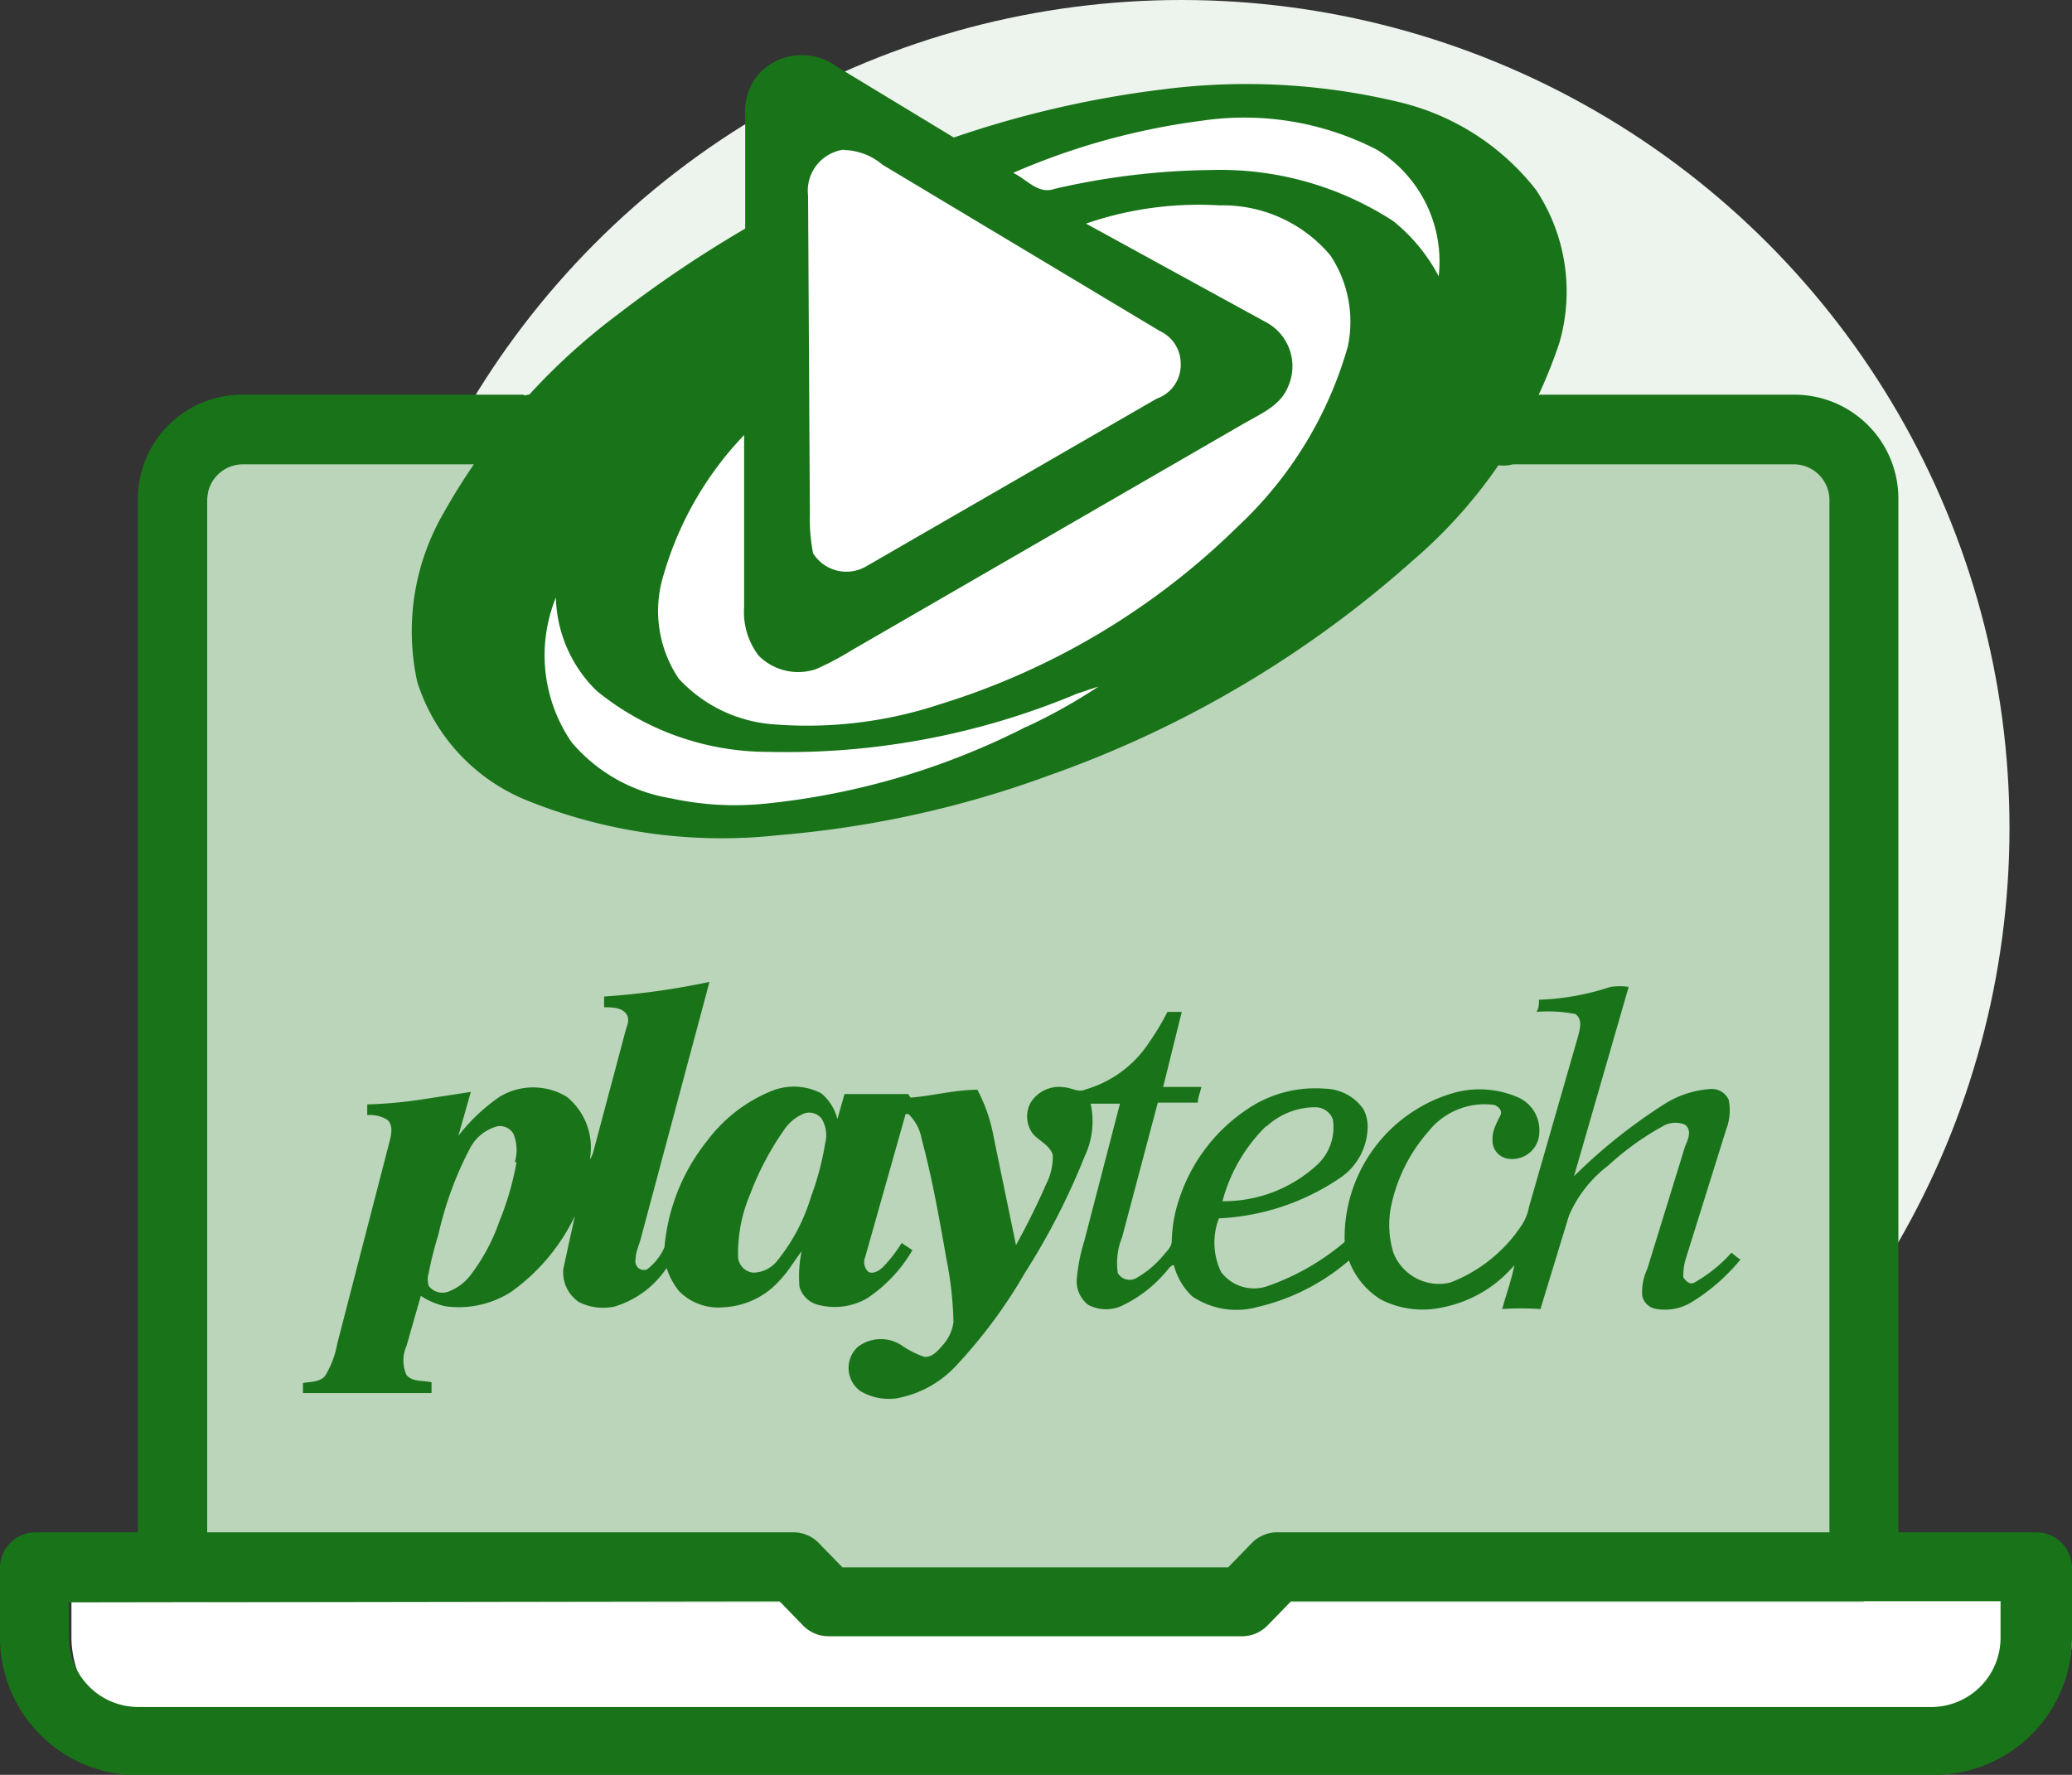
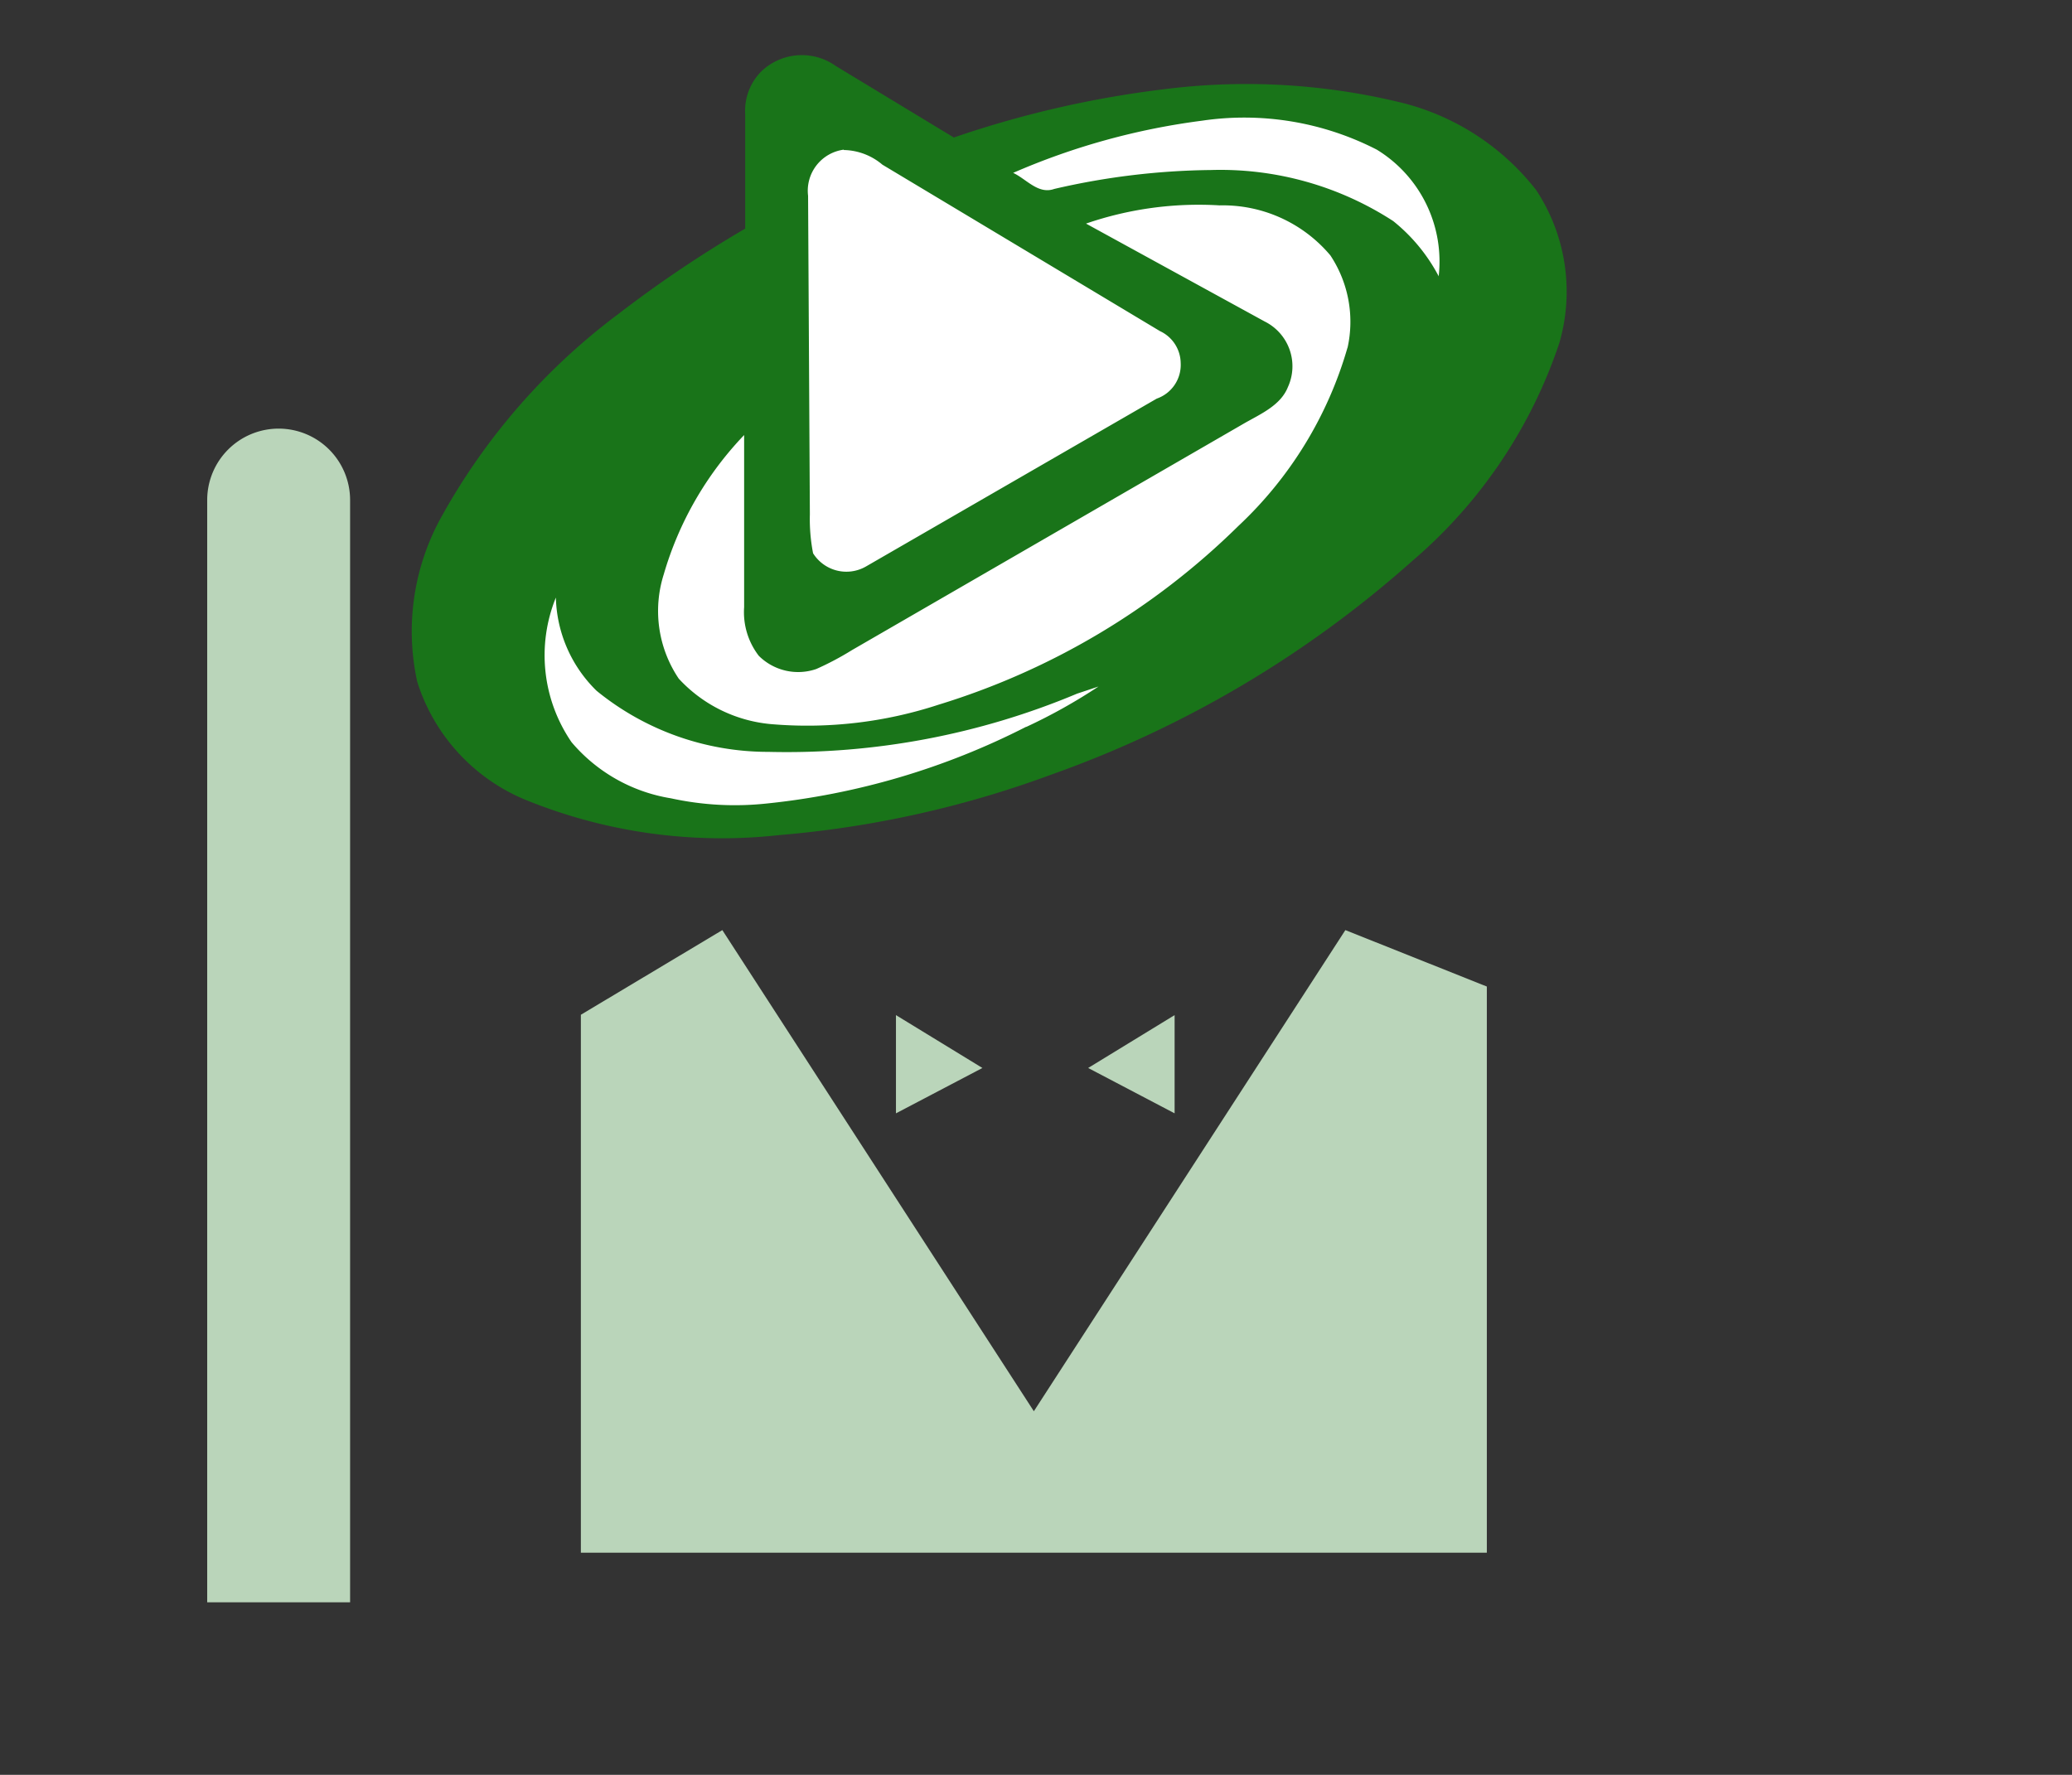
<svg xmlns="http://www.w3.org/2000/svg" viewBox="0 0 58 49.69">
  <rect x="0" y="0" width="58" height="49.69" fill="#333333" stroke="none" />
-   <circle cx="33.07" cy="23.18" r="23.18" fill="#edf4ed" />
-   <path d="M58 43.9H36.75l-1 1H24.2l-1-1H2v1.93a2.91 2.91 0 0 0 2.9 2.9h50.2a2.9 2.9 0 0 0 2.9-2.9z" fill="#fff" />
-   <path d="M7.8 12h42.37a2 2 0 0 1 2 2v30.86a0 0 0 0 1 0 0H5.8a0 0 0 0 1 0 0V14a2 2 0 0 1 2-2z" fill="#bad5ba" />
-   <path d="M42.34 11.05h7.9a2.91 2.91 0 0 1 2.9 2.9v30a1 1 0 0 1-1.93 0V14a1 1 0 0 0-1-1h-7.86a1 1 0 1 1 0-1.93zm-27.7 0h-7.9A2.92 2.92 0 0 0 3.86 14v30a1 1 0 0 0 1.94 0V14a1 1 0 0 1 1-1h7.9a1 1 0 1 0 0-1.93z" fill="#197419" />
+   <path d="M7.8 12a2 2 0 0 1 2 2v30.86a0 0 0 0 1 0 0H5.8a0 0 0 0 1 0 0V14a2 2 0 0 1 2-2z" fill="#bad5ba" />
  <path d="M16.26 43.47h25.36V27.62l-3.96-1.58-8.72 13.47-8.72-13.47-3.96 2.37v15.06zm16.62-15.05v2.75l-2.42-1.27 2.42-1.48zm-7.8 0l2.42 1.48-2.42 1.27v-2.75z" fill="#bad5ba" />
-   <path d="M54.1 49.7H3.86A3.86 3.86 0 0 1 0 45.83V43.9a1 1 0 0 1 1-1h21.22a1 1 0 0 1 .68.28l.68.7h10.8l.68-.7a1 1 0 0 1 .68-.28H57a1 1 0 0 1 1 1v1.93a3.86 3.86 0 0 1-3.9 3.86zM1.93 44.86v1a1.94 1.94 0 0 0 1.93 1.93H54.1a1.94 1.94 0 0 0 1.9-1.96v-1H36.14l-.68.7a1 1 0 0 1-.68.28h-11.6a1 1 0 0 1-.68-.28l-.68-.7zm46.53-9.78a4.08 4.08 0 0 1-1 .81c-.14.1-.25 0-.34-.13a1.65 1.65 0 0 1 .06-.49l1.14-3.65a1.48 1.48 0 0 0 .07-.83.52.52 0 0 0-.53-.3 2.76 2.76 0 0 0-1.3.44 15.2 15.2 0 0 0-2.5 2l1.53-5.3a1.73 1.73 0 0 0-.51 0 7.11 7.11 0 0 1-2 .36c0 .1 0 .23-.07.34a4 4 0 0 1 1.09.06c.2.15.13.4.08.6l-1.38 4.8a1.39 1.39 0 0 1-.21.52 4.2 4.2 0 0 1-2 1.6 1.37 1.37 0 0 1-1.59-.85 2.68 2.68 0 0 1-.06-1.29A4.57 4.57 0 0 1 40 31.66a2 2 0 0 1 1.79-.73c.1 0 .27.14.22.27s-.25.43-.23.7a.51.51 0 0 0 .38.53.76.76 0 0 0 .93-.76 1 1 0 0 0-.58-.94 2.69 2.69 0 0 0-1.79-.14 4.22 4.22 0 0 0-3.08 4.18A6.74 6.74 0 0 1 35.5 36a1.15 1.15 0 0 1-1.32-.39 1.9 1.9 0 0 1-.06-1.5A6.57 6.57 0 0 0 37.48 33a1.75 1.75 0 0 0 .8-1.36 1.08 1.08 0 0 0-.11-.58 1.34 1.34 0 0 0-1.08-.58 3.38 3.38 0 0 0-2.14.55 4.81 4.81 0 0 0-1.89 2.39 4 4 0 0 0-.26 1.32c0 .17-.13.28-.23.4a2.76 2.76 0 0 1-.76.64.38.38 0 0 1-.52-.14 1.91 1.91 0 0 1 .12-1l1-3.77h1.12c0-.14.07-.3.1-.44h-1.07l.52-2.1h-.4a7.35 7.35 0 0 1-.51.85 3.19 3.19 0 0 1-1.78 1.32c-.2.1-.4-.05-.6-.06a.94.94 0 0 0-.94.43.81.81 0 0 0 .06.87c.17.2.48.32.56.6a1.68 1.68 0 0 1-.19.82c-.25.58-.54 1.15-.84 1.7l-.62-3a4.59 4.59 0 0 0-.46-1.35c-.63 0-1.25.17-1.87.22l-.07-.1h-1.78l-.2.7a1.37 1.37 0 0 0-.45-.72 1.66 1.66 0 0 0-1.43-.05 4.23 4.23 0 0 0-1.75 1.36 5.53 5.53 0 0 0-1.21 3 1.58 1.58 0 0 1-.49.62.24.24 0 0 1-.32-.27c0-.23.12-.45.17-.68l1.9-7.1a20.93 20.93 0 0 1-2.95.41v.3c.2 0 .46 0 .6.16s.05.33 0 .5l-.9 3.38a.62.62 0 0 1-.1.22 1.83 1.83 0 0 0-.64-1.75 1.81 1.81 0 0 0-1.89 0 5.17 5.17 0 0 0-1.15 1.09l.35-1.23-1.3.2a12.28 12.28 0 0 1-1.6.15v.3a.91.91 0 0 1 .56.13c.16.14.12.37.08.55l-1.48 5.72a2.58 2.58 0 0 1-.34.9c-.15.18-.4.16-.62.2V39h3.6v-.3c-.23-.06-.52 0-.7-.2a1 1 0 0 1 0-.82l.4-1.4a2.06 2.06 0 0 0 .68.29 2.71 2.71 0 0 0 1.86-.41 5.57 5.57 0 0 0 1.77-2.11l-.32 1.47a1 1 0 0 0 .43.93 1.5 1.5 0 0 0 1 .13 2.67 2.67 0 0 0 1.46-1.08 2 2 0 0 0 .35.65 1.54 1.54 0 0 0 1.24.45 2.24 2.24 0 0 0 1.59-.77c.23-.24.4-.54.6-.8a3.42 3.42 0 0 0-.06 1 .73.73 0 0 0 .56.51 1.81 1.81 0 0 0 1.33-.19A4.06 4.06 0 0 0 25.54 35l-.3-.2a4.14 4.14 0 0 1-.51.66c-.1.1-.27.22-.42.15a.37.37 0 0 1-.09-.42l1.13-4h.08a1.29 1.29 0 0 1 .37.7c.3 1.12.5 2.26.7 3.4a9.92 9.92 0 0 1 .19 1.72 1.19 1.19 0 0 1-.31.66c-.13.15-.28.33-.5.32a2.65 2.65 0 0 1-.65-.33 1.06 1.06 0 0 0-1.22.05.8.8 0 0 0 .08 1.24 1.56 1.56 0 0 0 1 .2 3 3 0 0 0 1.67-.91 14.22 14.22 0 0 0 1.94-2.62 19.41 19.41 0 0 0 1.66-3.24 2.3 2.3 0 0 0 .17-1.48h.82l-1 3.85a5 5 0 0 0-.21 1.08.83.83 0 0 0 .32.7 1.06 1.06 0 0 0 1 0 3.69 3.69 0 0 0 1.2-.95c.06-.06.1-.15.2-.16a1.8 1.8 0 0 0 .52.88 2.22 2.22 0 0 0 1.83.29 6 6 0 0 0 2.55-1.3 2.16 2.16 0 0 0 .89 1.09 2.55 2.55 0 0 0 1.74.22 3.51 3.51 0 0 0 2-1.18c-.08.42-.23.82-.34 1.23a7.64 7.64 0 0 1 1.07 0l.8-2.62a3.5 3.5 0 0 1 1.1-1.4 7.74 7.74 0 0 1 1.51-1.09.69.69 0 0 1 .64-.05c.2.16.08.42 0 .6l-1.06 3.44a1.5 1.5 0 0 0-.14.75.47.47 0 0 0 .36.36 1.43 1.43 0 0 0 1-.17 5.36 5.36 0 0 0 1.39-1.21c-.1-.05-.16-.12-.24-.18zm-13-3.55A2 2 0 0 1 36.8 31a.52.52 0 0 1 .51.34 1.43 1.43 0 0 1-.46 1.29 3.86 3.86 0 0 1-2.63 1 4.59 4.59 0 0 1 1.22-2.1zm-21 1a8.08 8.08 0 0 1-.48 1.66 5.37 5.37 0 0 1-.81 1.51 1.37 1.37 0 0 1-.57.44.48.48 0 0 1-.6-.14.63.63 0 0 1 0-.36 9.85 9.85 0 0 1 .27-1.07 9.81 9.81 0 0 1 .88-2.41 1.23 1.23 0 0 1 .78-.63.44.44 0 0 1 .44.21 1.19 1.19 0 0 1 .04.8zM23.1 32a8 8 0 0 1-.4 1.51 5.19 5.19 0 0 1-.93 1.77.87.87 0 0 1-.69.35.47.47 0 0 1-.42-.48 4.22 4.22 0 0 1 .34-1.72 8.09 8.09 0 0 1 .93-1.77 1.24 1.24 0 0 1 .59-.49.44.44 0 0 1 .48.15.89.89 0 0 1 .1.68z" fill="#197419" />
  <g fill="#fff">
    <ellipse cx="27.63" cy="12.69" rx="15" ry="8.49" transform="matrix(.898 -.439 .439 .898 -2.76 13.43)" />
    <circle cx="23.52" cy="4.98" r="1.5" />
  </g>
  <path d="M43 5.32a6.88 6.88 0 0 0-3.87-2.47 18.31 18.31 0 0 0-6.56-.35 28.74 28.74 0 0 0-5.87 1.35l-3.3-2a1.64 1.64 0 0 0-2.09.15 1.56 1.56 0 0 0-.45 1.2v3.2a33.9 33.9 0 0 0-3.55 2.39 17.91 17.91 0 0 0-4.92 5.62 6.6 6.6 0 0 0-.71 4.68 5.3 5.3 0 0 0 3 3.29 14.55 14.55 0 0 0 7.13 1 28.82 28.82 0 0 0 7.61-1.69 30.54 30.54 0 0 0 10.13-6 13.75 13.75 0 0 0 4.1-6.09A5.16 5.16 0 0 0 43 5.32zM23.62 4.2a1.72 1.72 0 0 1 1.08.41l7.77 4.66a1 1 0 0 1 .58.89 1 1 0 0 1-.67 1l-8.14 4.7a1.1 1.1 0 0 1-1.48-.37 5 5 0 0 1-.09-1.09l-.05-8.92a1.16 1.16 0 0 1 1-1.29zm5.1 16.15a20.58 20.58 0 0 1-7.3 2.15 8.37 8.37 0 0 1-2.64-.15A4.61 4.61 0 0 1 16 20.78a4.3 4.3 0 0 1-.44-4.05 3.78 3.78 0 0 0 1.14 2.61 7.6 7.6 0 0 0 4.81 1.71 21 21 0 0 0 8.64-1.63l.6-.2a15.34 15.34 0 0 1-2.02 1.13zm9-10.62a11 11 0 0 1-3.06 5 20.51 20.51 0 0 1-8.39 5 11.79 11.79 0 0 1-4.6.55A4 4 0 0 1 19 19a3.39 3.39 0 0 1-.42-2.92 9.45 9.45 0 0 1 2.25-3.9V17a2 2 0 0 0 .41 1.36 1.56 1.56 0 0 0 1.61.37 8.24 8.24 0 0 0 1-.53l11-6.36c.46-.26 1-.5 1.2-1A1.4 1.4 0 0 0 35.4 9l-5-2.74a9.69 9.69 0 0 1 3.74-.51 3.93 3.93 0 0 1 3.1 1.4 3.36 3.36 0 0 1 .48 2.59zm2.55-2A4.9 4.9 0 0 0 39 6.19a8.88 8.88 0 0 0-5.1-1.43 20.27 20.27 0 0 0-4.39.53c-.45.16-.78-.28-1.15-.45a19.46 19.46 0 0 1 5.28-1.46 8.11 8.11 0 0 1 4.9.81 3.67 3.67 0 0 1 1.73 3.56z" fill="#197419" />
</svg>